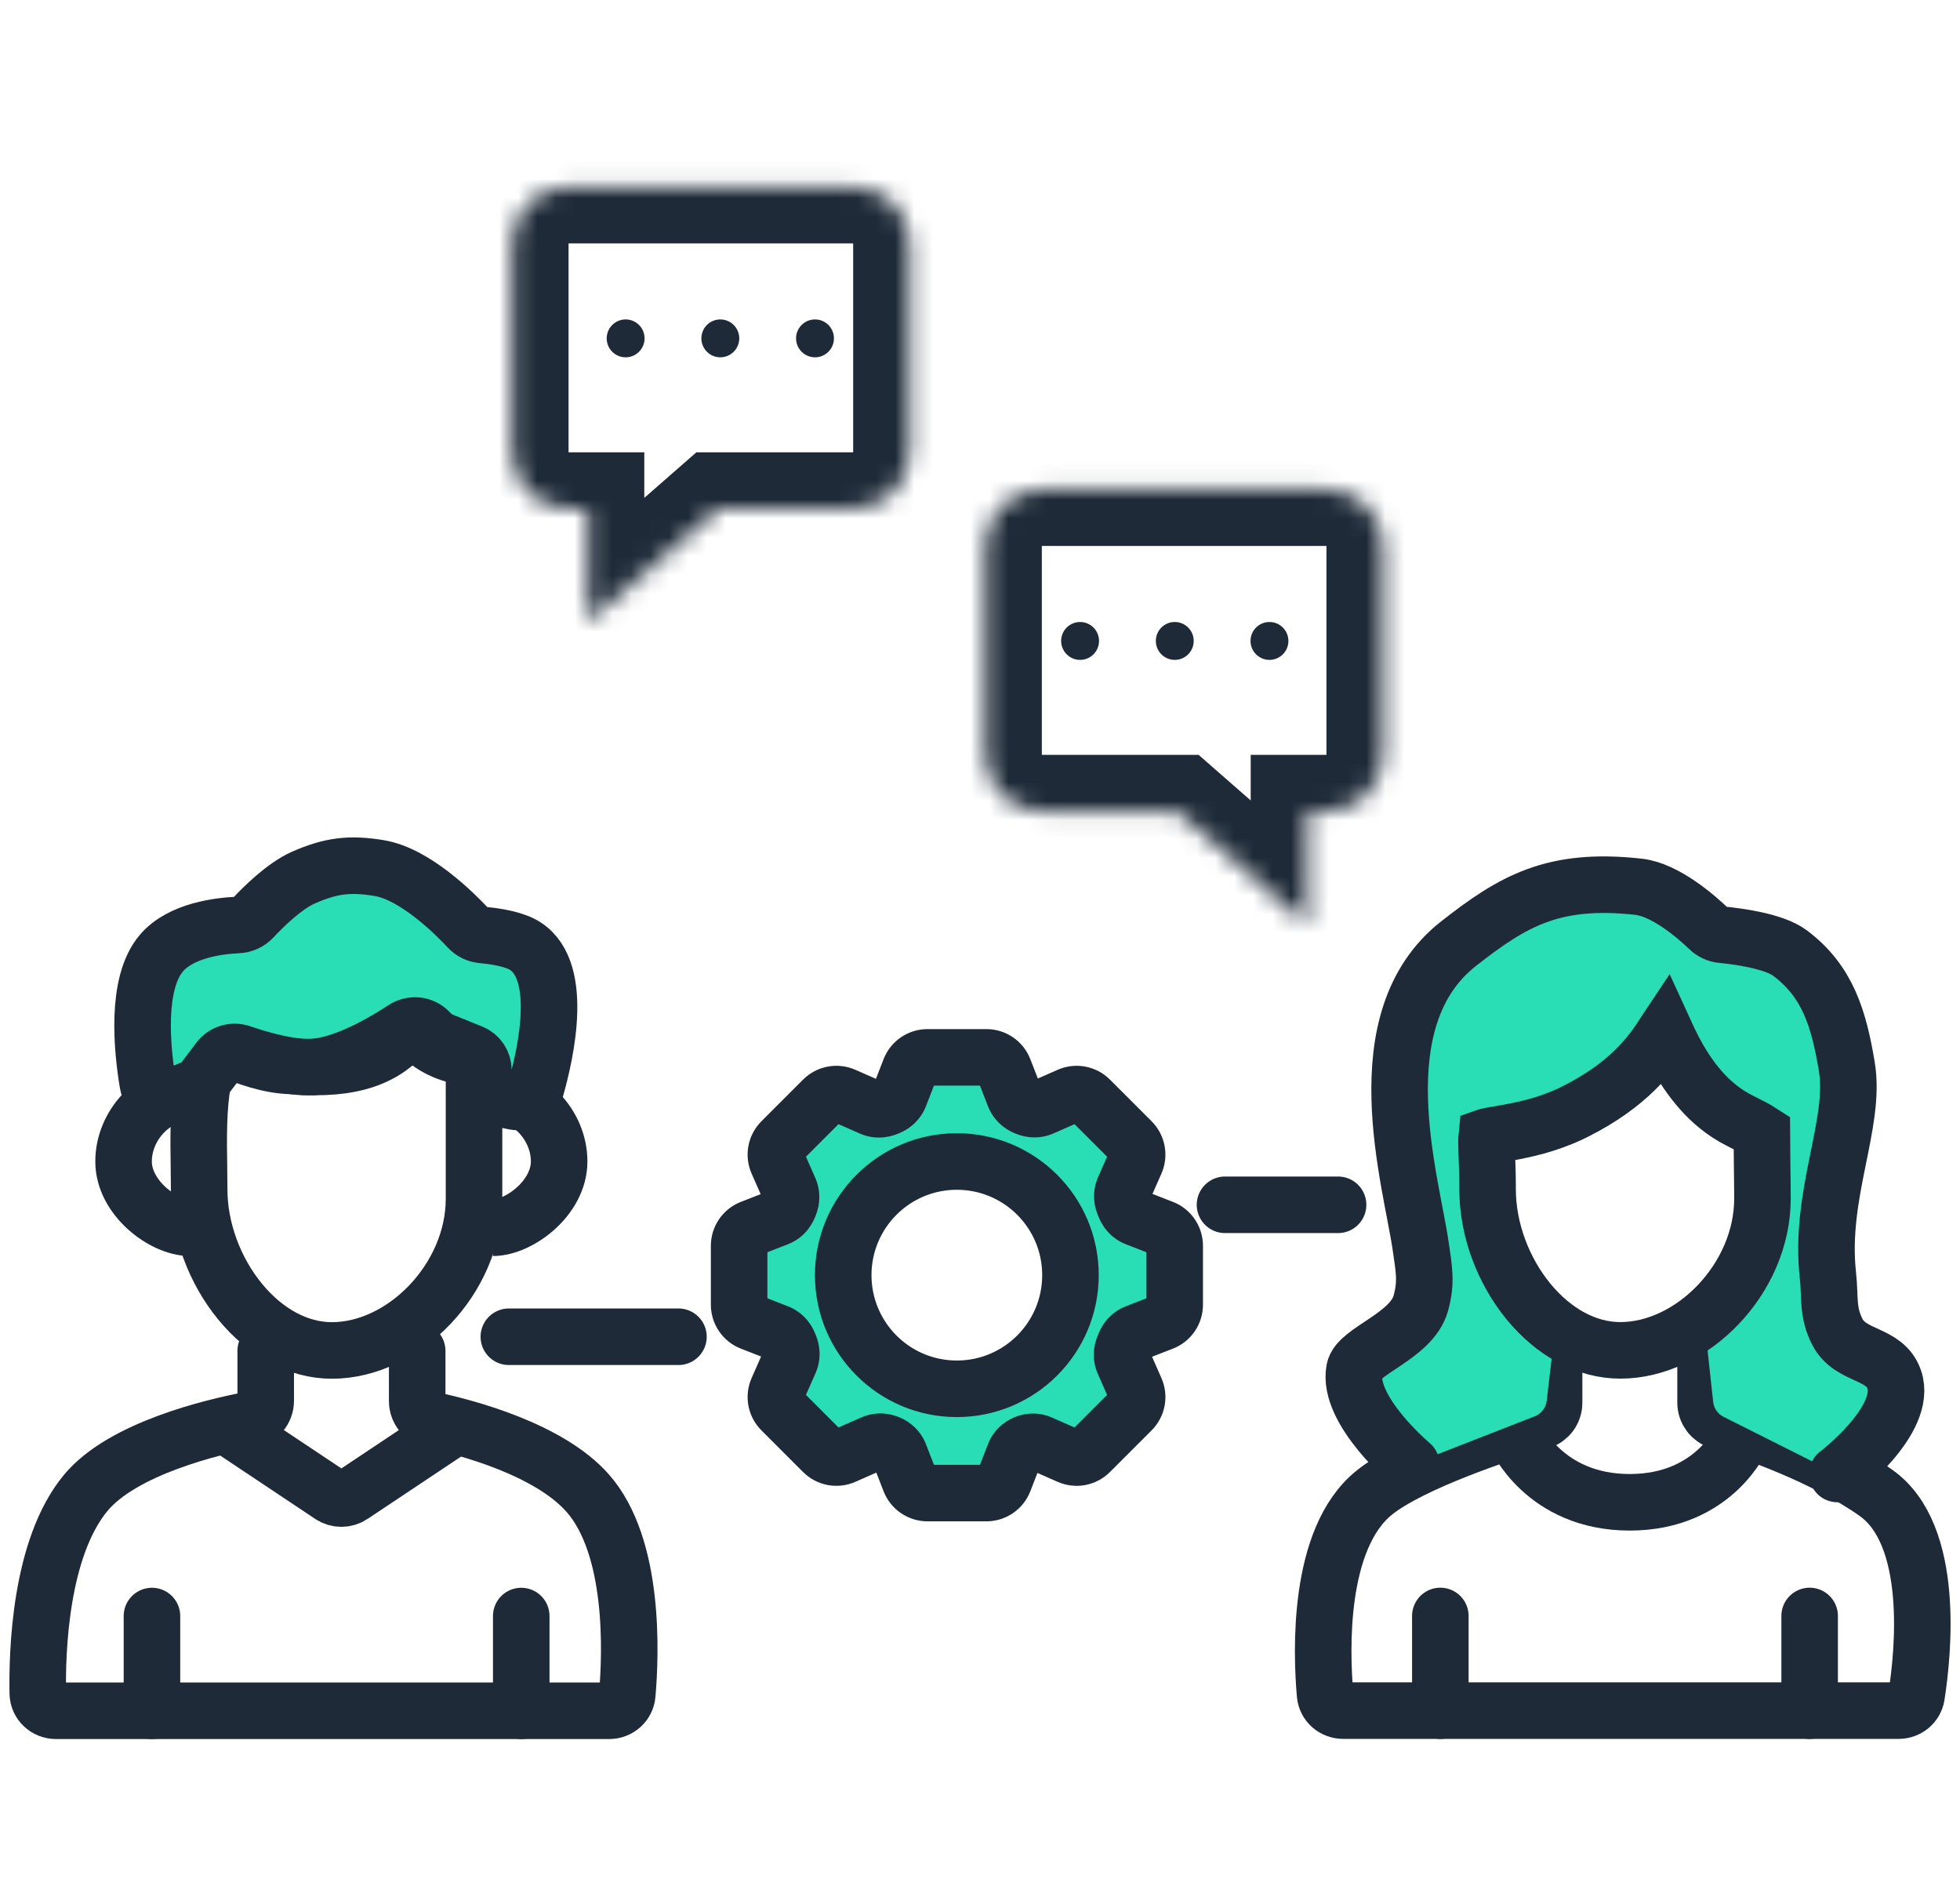
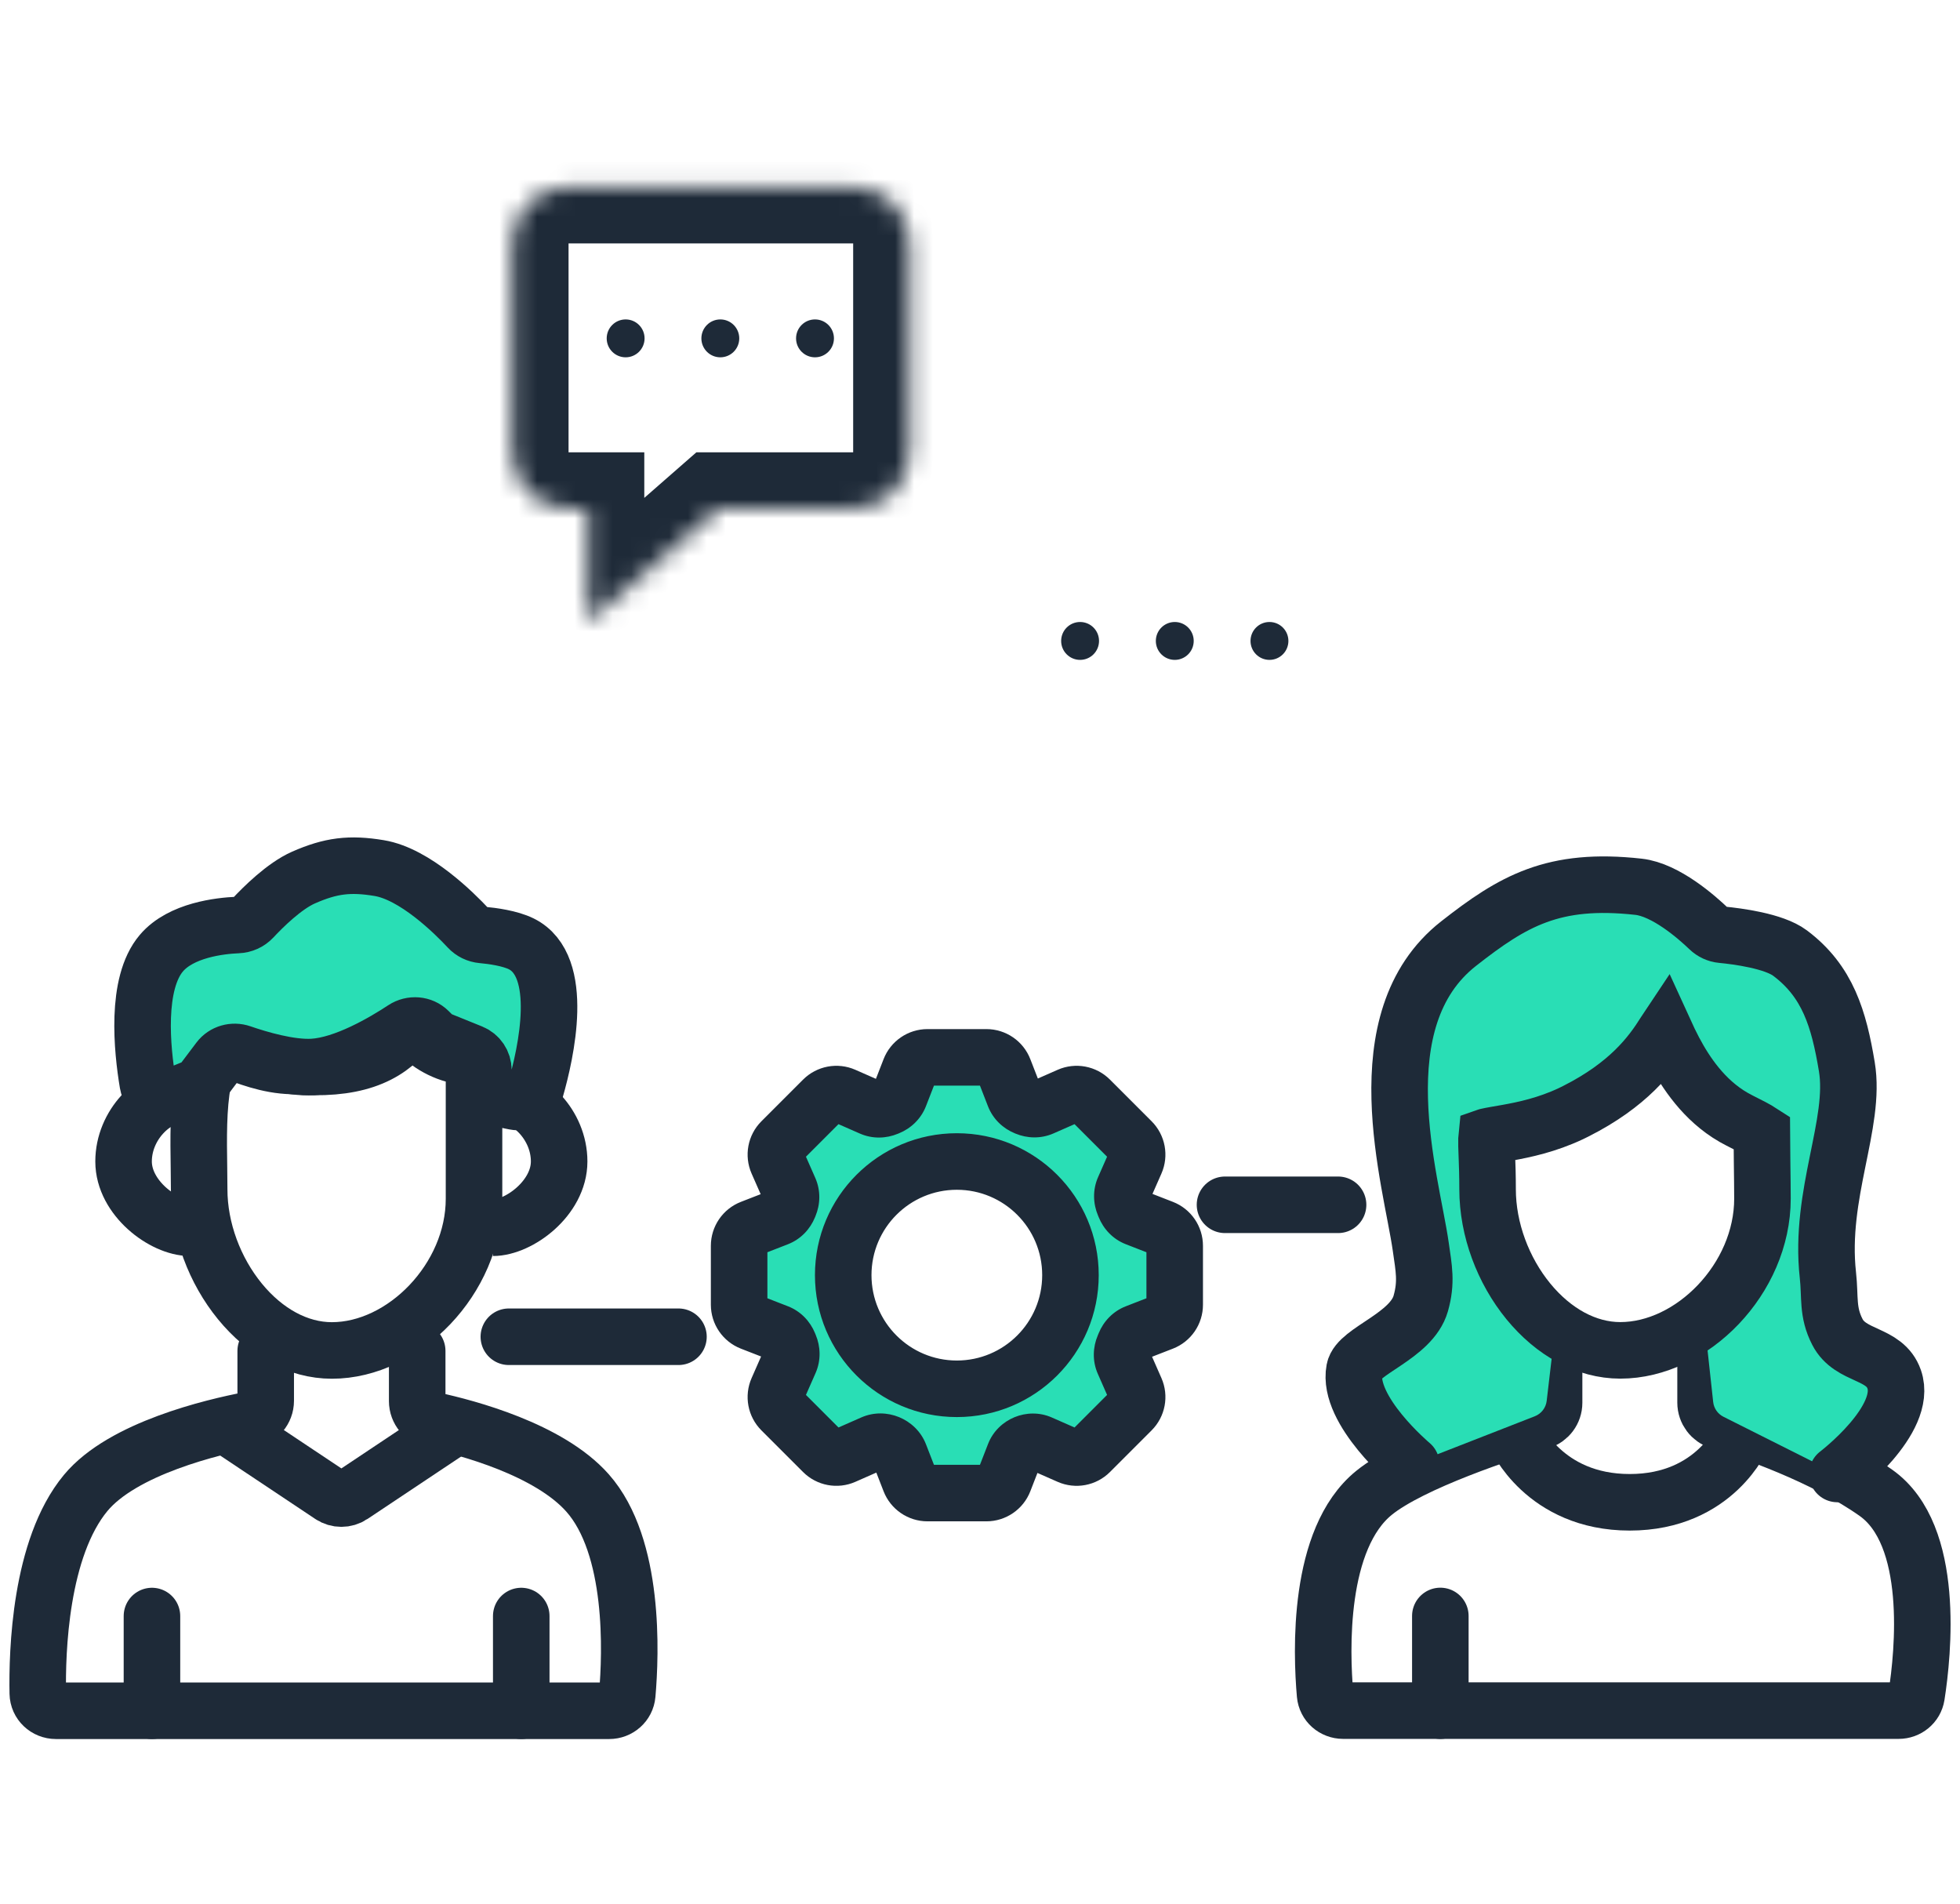
<svg xmlns="http://www.w3.org/2000/svg" width="104" height="101" viewBox="0 0 104 101" fill="none">
  <path fill-rule="evenodd" clip-rule="evenodd" d="M54.416 58.733C54.146 58.623 53.927 58.414 53.821 58.142L53.272 56.73C53.123 56.346 52.753 56.092 52.34 56.092H49.214C48.802 56.092 48.432 56.345 48.282 56.73L47.734 58.139C47.628 58.411 47.408 58.62 47.138 58.73C47.114 58.739 47.09 58.749 47.066 58.759C46.798 58.871 46.496 58.878 46.23 58.761L44.782 58.124C44.405 57.958 43.964 58.041 43.673 58.333L41.462 60.543C41.171 60.835 41.088 61.276 41.254 61.653L41.889 63.096C42.006 63.362 41.999 63.665 41.887 63.933C41.876 63.96 41.865 63.986 41.854 64.013C41.744 64.283 41.535 64.503 41.264 64.608L39.856 65.156C39.472 65.305 39.219 65.675 39.219 66.088V69.214C39.219 69.626 39.472 69.996 39.856 70.146L41.266 70.694C41.537 70.799 41.746 71.019 41.856 71.289C41.87 71.323 41.885 71.358 41.899 71.393C42.012 71.662 42.02 71.966 41.903 72.233L41.254 73.708C41.088 74.086 41.171 74.526 41.462 74.818L43.672 77.028C43.964 77.32 44.405 77.403 44.782 77.237L46.307 76.566C46.57 76.45 46.87 76.456 47.136 76.565C47.406 76.675 47.628 76.885 47.734 77.157L48.282 78.567C48.432 78.951 48.802 79.205 49.214 79.205H52.34C52.753 79.205 53.123 78.951 53.272 78.567L53.826 77.142C53.928 76.878 54.143 76.674 54.405 76.567C54.663 76.461 54.952 76.456 55.207 76.569L56.725 77.237C57.103 77.403 57.544 77.32 57.835 77.028L60.046 74.818C60.337 74.526 60.42 74.086 60.254 73.708L59.624 72.276C59.506 72.007 59.514 71.701 59.629 71.431C59.649 71.384 59.669 71.338 59.688 71.29C59.797 71.021 60.007 70.801 60.278 70.696L61.693 70.146C62.078 69.996 62.331 69.626 62.331 69.214V66.088C62.331 65.675 62.078 65.305 61.694 65.156L60.28 64.606C60.009 64.501 59.8 64.281 59.69 64.011C59.674 63.971 59.658 63.932 59.641 63.893C59.528 63.623 59.52 63.318 59.638 63.05L60.253 61.653C60.42 61.276 60.337 60.835 60.045 60.543L57.835 58.333C57.544 58.041 57.103 57.958 56.726 58.124L55.296 58.753C55.031 58.869 54.73 58.862 54.462 58.752L54.416 58.733ZM50.771 73.674C54.101 73.674 56.8 70.974 56.8 67.645C56.8 64.315 54.101 61.616 50.771 61.616C47.441 61.616 44.742 64.315 44.742 67.645C44.742 70.974 47.441 73.674 50.771 73.674Z" fill="#29DEB5" />
  <path d="M53.821 58.142L55.219 57.599L55.219 57.599L53.821 58.142ZM54.416 58.733L54.985 57.345L54.982 57.344L54.416 58.733ZM53.272 56.73L54.67 56.187L54.67 56.187L53.272 56.73ZM48.282 56.73L49.68 57.274V57.274L48.282 56.73ZM47.734 58.139L46.336 57.595L46.336 57.595L47.734 58.139ZM47.138 58.73L47.703 60.119L47.703 60.119L47.138 58.73ZM47.066 58.759L47.642 60.144L47.642 60.144L47.066 58.759ZM46.23 58.761L46.834 57.388H46.834L46.23 58.761ZM44.782 58.124L44.179 59.498L44.179 59.498L44.782 58.124ZM43.673 58.333L44.733 59.393V59.393L43.673 58.333ZM41.462 60.543L42.523 61.604L42.523 61.604L41.462 60.543ZM41.254 61.653L42.627 61.049L41.254 61.653ZM41.889 63.096L43.262 62.492L43.262 62.492L41.889 63.096ZM41.887 63.933L40.502 63.356L40.502 63.356L41.887 63.933ZM41.854 64.013L43.244 64.578L41.854 64.013ZM41.264 64.608L41.808 66.006L41.808 66.006L41.264 64.608ZM39.856 65.156L39.312 63.758H39.312L39.856 65.156ZM39.856 70.146L39.313 71.544H39.313L39.856 70.146ZM41.266 70.694L41.809 69.296H41.809L41.266 70.694ZM41.856 71.289L40.467 71.854L40.467 71.854L41.856 71.289ZM41.899 71.393L40.517 71.974L40.517 71.974L41.899 71.393ZM41.903 72.233L40.53 71.629L40.53 71.629L41.903 72.233ZM41.254 73.708L39.881 73.105H39.881L41.254 73.708ZM41.462 74.818L42.523 73.757L42.523 73.757L41.462 74.818ZM43.672 77.028L42.612 78.089L42.612 78.089L43.672 77.028ZM44.782 77.237L44.178 75.864H44.178L44.782 77.237ZM46.307 76.566L45.702 75.193L45.702 75.193L46.307 76.566ZM47.136 76.565L47.704 75.176L47.704 75.176L47.136 76.565ZM47.734 77.157L46.336 77.701L47.734 77.157ZM48.282 78.567L49.68 78.023L48.282 78.567ZM53.272 78.567L51.874 78.023L53.272 78.567ZM53.826 77.142L55.224 77.685L55.224 77.685L53.826 77.142ZM54.405 76.567L53.837 75.178L53.837 75.178L54.405 76.567ZM55.207 76.569L55.811 75.196L55.207 76.569ZM56.725 77.237L56.121 78.61L56.121 78.61L56.725 77.237ZM60.254 73.708L61.627 73.105V73.105L60.254 73.708ZM59.624 72.276L60.997 71.672V71.672L59.624 72.276ZM59.629 71.431L58.249 70.844L58.249 70.844L59.629 71.431ZM59.688 71.29L58.298 70.725V70.725L59.688 71.29ZM60.278 70.696L60.821 72.094L60.278 70.696ZM61.693 70.146L62.236 71.544H62.237L61.693 70.146ZM61.694 65.156L61.15 66.554V66.554L61.694 65.156ZM60.28 64.606L59.736 66.004L59.736 66.004L60.28 64.606ZM59.69 64.011L61.081 63.448L61.081 63.448L59.69 64.011ZM59.641 63.893L58.259 64.474L58.259 64.474L59.641 63.893ZM59.638 63.05L61.011 63.655L61.011 63.655L59.638 63.05ZM60.253 61.653L58.881 61.048L58.881 61.048L60.253 61.653ZM60.045 60.543L58.985 61.604L58.985 61.604L60.045 60.543ZM57.835 58.333L56.774 59.393L56.774 59.393L57.835 58.333ZM56.726 58.124L57.329 59.498V59.498L56.726 58.124ZM55.296 58.753L54.693 57.38L54.693 57.38L55.296 58.753ZM54.462 58.752L55.035 57.365L55.032 57.364L54.462 58.752ZM53.821 58.142L52.423 58.686C52.691 59.376 53.234 59.871 53.85 60.122L54.416 58.733L54.982 57.344C55.059 57.375 55.162 57.452 55.219 57.599L53.821 58.142ZM53.272 56.73L51.874 57.273L52.423 58.686L53.821 58.142L55.219 57.599L54.67 56.187L53.272 56.73ZM52.34 56.092V57.592C52.134 57.592 51.949 57.466 51.874 57.273L53.272 56.73L54.67 56.187C54.297 55.225 53.371 54.592 52.34 54.592V56.092ZM49.214 56.092V57.592H52.34V56.092V54.592H49.214V56.092ZM48.282 56.73L49.68 57.274C49.605 57.466 49.42 57.592 49.214 57.592V56.092V54.592C48.183 54.592 47.258 55.225 46.884 56.186L48.282 56.73ZM47.734 58.139L49.132 58.683L49.68 57.274L48.282 56.73L46.884 56.186L46.336 57.595L47.734 58.139ZM47.138 58.73L47.703 60.119C48.32 59.869 48.863 59.373 49.132 58.683L47.734 58.139L46.336 57.595C46.393 57.448 46.497 57.371 46.574 57.34L47.138 58.73ZM47.066 58.759L47.642 60.144C47.662 60.136 47.682 60.128 47.703 60.119L47.138 58.73L46.574 57.34C46.546 57.351 46.518 57.362 46.49 57.374L47.066 58.759ZM46.23 58.761L45.626 60.134C46.302 60.431 47.032 60.398 47.642 60.144L47.066 58.759L46.49 57.374C46.564 57.343 46.69 57.324 46.834 57.388L46.23 58.761ZM44.782 58.124L44.179 59.498L45.626 60.134L46.23 58.761L46.834 57.388L45.386 56.751L44.782 58.124ZM43.673 58.333L44.733 59.393C44.588 59.539 44.367 59.581 44.179 59.498L44.782 58.124L45.386 56.751C44.442 56.336 43.341 56.543 42.612 57.272L43.673 58.333ZM41.462 60.543L42.523 61.604L44.733 59.393L43.673 58.333L42.612 57.272L40.401 59.483L41.462 60.543ZM41.254 61.653L42.627 61.049C42.71 61.238 42.669 61.458 42.523 61.604L41.462 60.543L40.401 59.483C39.672 60.212 39.466 61.313 39.881 62.257L41.254 61.653ZM41.889 63.096L43.262 62.492L42.627 61.049L41.254 61.653L39.881 62.257L40.516 63.7L41.889 63.096ZM41.887 63.933L43.271 64.51C43.526 63.9 43.559 63.169 43.262 62.492L41.889 63.096L40.516 63.7C40.452 63.556 40.472 63.43 40.502 63.356L41.887 63.933ZM41.854 64.013L43.244 64.578C43.253 64.555 43.262 64.533 43.271 64.51L41.887 63.933L40.502 63.356C40.489 63.387 40.477 63.417 40.464 63.448L41.854 64.013ZM41.264 64.608L41.808 66.006C42.498 65.738 42.993 65.194 43.244 64.578L41.854 64.013L40.464 63.448C40.496 63.371 40.573 63.268 40.72 63.21L41.264 64.608ZM39.856 65.156L40.4 66.554L41.808 66.006L41.264 64.608L40.72 63.21L39.312 63.758L39.856 65.156ZM39.219 66.088H40.719C40.719 66.294 40.592 66.479 40.4 66.554L39.856 65.156L39.312 63.758C38.352 64.132 37.719 65.057 37.719 66.088H39.219ZM39.219 69.214H40.719V66.088H39.219H37.719V69.214H39.219ZM39.856 70.146L40.4 68.748C40.592 68.823 40.719 69.007 40.719 69.214H39.219H37.719C37.719 70.245 38.352 71.17 39.313 71.544L39.856 70.146ZM41.266 70.694L41.809 69.296L40.4 68.748L39.856 70.146L39.313 71.544L40.722 72.092L41.266 70.694ZM41.856 71.289L43.246 70.723C42.995 70.107 42.499 69.564 41.809 69.296L41.266 70.694L40.722 72.092C40.575 72.034 40.498 71.931 40.467 71.854L41.856 71.289ZM41.899 71.393L43.282 70.811C43.27 70.782 43.258 70.753 43.246 70.723L41.856 71.289L40.467 71.854C40.483 71.894 40.5 71.934 40.517 71.974L41.899 71.393ZM41.903 72.233L43.276 72.837C43.575 72.157 43.539 71.423 43.282 70.811L41.899 71.393L40.517 71.974C40.486 71.9 40.466 71.774 40.53 71.629L41.903 72.233ZM41.254 73.708L42.627 74.312L43.276 72.837L41.903 72.233L40.53 71.629L39.881 73.105L41.254 73.708ZM41.462 74.818L42.523 73.757C42.669 73.903 42.71 74.124 42.627 74.312L41.254 73.708L39.881 73.105C39.466 74.048 39.672 75.15 40.401 75.879L41.462 74.818ZM43.672 77.028L44.733 75.968L42.523 73.757L41.462 74.818L40.401 75.879L42.612 78.089L43.672 77.028ZM44.782 77.237L44.178 75.864C44.367 75.781 44.587 75.822 44.733 75.968L43.672 77.028L42.612 78.089C43.341 78.818 44.443 79.025 45.387 78.609L44.782 77.237ZM46.307 76.566L45.702 75.193L44.178 75.864L44.782 77.237L45.387 78.609L46.911 77.938L46.307 76.566ZM47.136 76.565L47.704 75.176C47.098 74.928 46.373 74.898 45.702 75.193L46.307 76.566L46.911 77.938C46.767 78.002 46.642 77.983 46.568 77.953L47.136 76.565ZM47.734 77.157L49.132 76.613C48.862 75.919 48.314 75.426 47.704 75.176L47.136 76.565L46.568 77.953C46.498 77.924 46.395 77.852 46.336 77.701L47.734 77.157ZM48.282 78.567L49.68 78.023L49.132 76.613L47.734 77.157L46.336 77.701L46.884 79.111L48.282 78.567ZM49.214 79.205V77.705C49.42 77.705 49.605 77.831 49.68 78.023L48.282 78.567L46.884 79.111C47.258 80.072 48.183 80.705 49.214 80.705V79.205ZM52.34 79.205V77.705H49.214V79.205V80.705H52.34V79.205ZM53.272 78.567L51.874 78.023C51.949 77.831 52.134 77.705 52.34 77.705V79.205V80.705C53.371 80.705 54.297 80.071 54.67 79.11L53.272 78.567ZM53.826 77.142L52.428 76.599L51.874 78.023L53.272 78.567L54.67 79.11L55.224 77.685L53.826 77.142ZM54.405 76.567L53.837 75.178C53.231 75.426 52.693 75.915 52.428 76.599L53.826 77.142L55.224 77.685C55.163 77.841 55.054 77.922 54.973 77.955L54.405 76.567ZM55.207 76.569L55.811 75.196C55.153 74.906 54.439 74.932 53.837 75.178L54.405 76.567L54.973 77.955C54.886 77.99 54.751 78.007 54.603 77.942L55.207 76.569ZM56.725 77.237L57.33 75.864L55.811 75.196L55.207 76.569L54.603 77.942L56.121 78.61L56.725 77.237ZM57.835 77.028L56.775 75.968C56.92 75.822 57.141 75.781 57.33 75.864L56.725 77.237L56.121 78.61C57.065 79.025 58.167 78.818 58.896 78.089L57.835 77.028ZM60.046 74.818L58.985 73.757L56.775 75.968L57.835 77.028L58.896 78.089L61.106 75.879L60.046 74.818ZM60.254 73.708L58.881 74.312C58.798 74.124 58.839 73.903 58.985 73.757L60.046 74.818L61.106 75.879C61.835 75.15 62.042 74.048 61.627 73.105L60.254 73.708ZM59.624 72.276L58.251 72.879L58.881 74.312L60.254 73.708L61.627 73.105L60.997 71.672L59.624 72.276ZM59.629 71.431L58.249 70.844C57.988 71.457 57.95 72.196 58.251 72.879L59.624 72.276L60.997 71.672C61.061 71.818 61.041 71.945 61.009 72.018L59.629 71.431ZM59.688 71.29L58.298 70.725C58.282 70.765 58.266 70.804 58.249 70.844L59.629 71.431L61.009 72.018C61.032 71.964 61.055 71.91 61.077 71.856L59.688 71.29ZM60.278 70.696L59.735 69.298C59.045 69.566 58.549 70.108 58.298 70.725L59.688 71.29L61.077 71.856C61.046 71.933 60.968 72.037 60.821 72.094L60.278 70.696ZM61.693 70.146L61.15 68.748L59.735 69.298L60.278 70.696L60.821 72.094L62.236 71.544L61.693 70.146ZM62.331 69.214H60.831C60.831 69.007 60.958 68.822 61.15 68.748L61.693 70.146L62.237 71.544C63.198 71.17 63.831 70.245 63.831 69.214H62.331ZM62.331 66.088H60.831V69.214H62.331H63.831V66.088H62.331ZM61.694 65.156L61.15 66.554C60.958 66.479 60.831 66.294 60.831 66.088H62.331H63.831C63.831 65.057 63.198 64.132 62.237 63.758L61.694 65.156ZM60.28 64.606L59.736 66.004L61.15 66.554L61.694 65.156L62.237 63.758L60.824 63.208L60.28 64.606ZM59.69 64.011L58.3 64.573C58.55 65.192 59.046 65.736 59.736 66.004L60.28 64.606L60.824 63.208C60.971 63.266 61.049 63.369 61.081 63.448L59.69 64.011ZM59.641 63.893L58.259 64.474C58.273 64.507 58.286 64.54 58.3 64.573L59.69 64.011L61.081 63.448C61.062 63.403 61.043 63.357 61.024 63.311L59.641 63.893ZM59.638 63.05L58.265 62.446C57.965 63.127 58.002 63.862 58.259 64.474L59.641 63.893L61.024 63.311C61.055 63.384 61.075 63.51 61.011 63.655L59.638 63.05ZM60.253 61.653L58.881 61.048L58.265 62.446L59.638 63.05L61.011 63.655L61.626 62.258L60.253 61.653ZM60.045 60.543L58.985 61.604C58.839 61.458 58.797 61.237 58.881 61.048L60.253 61.653L61.626 62.258C62.042 61.314 61.835 60.212 61.106 59.482L60.045 60.543ZM57.835 58.333L56.774 59.393L58.985 61.604L60.045 60.543L61.106 59.482L58.896 57.272L57.835 58.333ZM56.726 58.124L57.329 59.498C57.141 59.58 56.92 59.539 56.774 59.393L57.835 58.333L58.896 57.272C58.167 56.543 57.066 56.336 56.122 56.751L56.726 58.124ZM55.296 58.753L55.9 60.126L57.329 59.498L56.726 58.124L56.122 56.751L54.693 57.38L55.296 58.753ZM54.462 58.752L53.889 60.138C54.498 60.39 55.226 60.422 55.9 60.126L55.296 58.753L54.693 57.38C54.836 57.316 54.962 57.335 55.035 57.365L54.462 58.752ZM54.416 58.733L53.846 60.12L53.893 60.139L54.462 58.752L55.032 57.364L54.985 57.345L54.416 58.733ZM56.8 67.645H55.3C55.3 70.146 53.272 72.174 50.771 72.174V73.674V75.174C54.929 75.174 58.3 71.803 58.3 67.645H56.8ZM50.771 61.616V63.116C53.272 63.116 55.3 65.143 55.3 67.645H56.8H58.3C58.3 63.486 54.929 60.116 50.771 60.116V61.616ZM44.742 67.645H46.242C46.242 65.143 48.27 63.116 50.771 63.116V61.616V60.116C46.613 60.116 43.242 63.486 43.242 67.645H44.742ZM50.771 73.674V72.174C48.27 72.174 46.242 70.146 46.242 67.645H44.742H43.242C43.242 71.803 46.613 75.174 50.771 75.174V73.674Z" fill="#1E2A38" />
  <mask id="path-3-inside-1_2073_20726" fill="white">
    <path d="M45.27 9.913C46.926 9.913 48.27 11.256 48.27 12.913V23.995C48.27 25.651 46.926 26.994 45.27 26.995H38.077L31.186 33.024V26.995H30.168C28.511 26.995 27.168 25.651 27.168 23.995V12.913C27.168 11.256 28.511 9.913 30.168 9.913H45.27Z" />
  </mask>
  <path d="M45.27 9.913L45.27 6.913H45.27V9.913ZM48.27 12.913H51.27V12.913L48.27 12.913ZM45.27 26.995V29.995H45.27L45.27 26.995ZM38.077 26.995V23.995H36.95L36.102 24.737L38.077 26.995ZM31.186 33.024H28.186V39.635L33.162 35.282L31.186 33.024ZM31.186 26.995H34.187V23.995H31.186V26.995ZM30.168 26.995L30.168 29.995H30.168V26.995ZM30.168 9.913V6.913V9.913ZM45.27 9.913L45.269 12.913L45.27 12.913L48.27 12.913L51.27 12.913C51.27 9.599 48.583 6.913 45.27 6.913L45.27 9.913ZM48.27 12.913H45.27V23.995H48.27H51.27V12.913H48.27ZM48.27 23.995H45.27H45.269L45.27 26.995L45.27 29.995C48.583 29.994 51.27 27.308 51.27 23.995H48.27ZM45.27 26.995V23.995H38.077V26.995V29.995H45.27V26.995ZM38.077 26.995L36.102 24.737L29.211 30.766L31.186 33.024L33.162 35.282L40.053 29.252L38.077 26.995ZM31.186 33.024H34.187V26.995H31.186H28.186V33.024H31.186ZM31.186 26.995V23.995H30.168V26.995V29.995H31.186V26.995ZM30.168 26.995L30.168 23.995H30.168H27.168H24.168C24.168 27.308 26.854 29.995 30.168 29.995L30.168 26.995ZM27.168 23.995H30.168V12.913H27.168H24.168V23.995H27.168ZM27.168 12.913H30.168V9.913V6.913C26.854 6.913 24.168 9.599 24.168 12.913H27.168ZM30.168 9.913V12.913H45.27V9.913V6.913H30.168V9.913Z" fill="#1E2A38" mask="url(#path-3-inside-1_2073_20726)" />
  <circle cx="33.197" cy="17.95" r="1.005" fill="#1E2A38" />
  <circle cx="38.221" cy="17.95" r="1.005" fill="#1E2A38" />
  <circle cx="43.245" cy="17.95" r="1.005" fill="#1E2A38" />
  <mask id="path-8-inside-2_2073_20726" fill="white">
-     <path d="M55.281 25.963C53.624 25.963 52.281 27.307 52.281 28.963V40.045C52.281 41.702 53.624 43.045 55.281 43.045H62.474L69.364 49.075V43.045H70.383C72.04 43.045 73.383 41.702 73.383 40.045V28.963C73.383 27.306 72.04 25.963 70.383 25.963H55.281Z" />
-   </mask>
-   <path d="M55.281 25.963L55.281 22.963H55.281V25.963ZM52.281 28.963H49.281V28.963L52.281 28.963ZM55.281 43.045V46.045H55.281L55.281 43.045ZM62.474 43.045V40.045H63.601L64.449 40.788L62.474 43.045ZM69.364 49.075H72.364V55.686L67.389 51.332L69.364 49.075ZM69.364 43.045H66.364V40.045H69.364V43.045ZM70.383 43.045L70.383 46.045H70.383V43.045ZM70.383 25.963V22.963V25.963ZM55.281 25.963L55.282 28.963L55.281 28.963L52.281 28.963L49.281 28.963C49.281 25.649 51.968 22.964 55.281 22.963L55.281 25.963ZM52.281 28.963H55.281V40.045H52.281H49.281V28.963H52.281ZM52.281 40.045H55.281H55.282L55.281 43.045L55.281 46.045C51.968 46.045 49.281 43.359 49.281 40.045H52.281ZM55.281 43.045V40.045H62.474V43.045V46.045H55.281V43.045ZM62.474 43.045L64.449 40.788L71.34 46.817L69.364 49.075L67.389 51.332L60.498 45.303L62.474 43.045ZM69.364 49.075H66.364V43.045H69.364H72.364V49.075H69.364ZM69.364 43.045V40.045H70.383V43.045V46.045H69.364V43.045ZM70.383 43.045L70.383 40.045H70.383H73.383H76.383C76.383 43.359 73.697 46.045 70.383 46.045L70.383 43.045ZM73.383 40.045H70.383V28.963H73.383H76.383V40.045H73.383ZM73.383 28.963H70.383V25.963V22.963C73.697 22.963 76.383 25.65 76.383 28.963H73.383ZM70.383 25.963V28.963H55.281V25.963V22.963H70.383V25.963Z" fill="#1E2A38" mask="url(#path-8-inside-2_2073_20726)" />
+     </mask>
+   <path d="M55.281 25.963H55.281V25.963ZM52.281 28.963H49.281V28.963L52.281 28.963ZM55.281 43.045V46.045H55.281L55.281 43.045ZM62.474 43.045V40.045H63.601L64.449 40.788L62.474 43.045ZM69.364 49.075H72.364V55.686L67.389 51.332L69.364 49.075ZM69.364 43.045H66.364V40.045H69.364V43.045ZM70.383 43.045L70.383 46.045H70.383V43.045ZM70.383 25.963V22.963V25.963ZM55.281 25.963L55.282 28.963L55.281 28.963L52.281 28.963L49.281 28.963C49.281 25.649 51.968 22.964 55.281 22.963L55.281 25.963ZM52.281 28.963H55.281V40.045H52.281H49.281V28.963H52.281ZM52.281 40.045H55.281H55.282L55.281 43.045L55.281 46.045C51.968 46.045 49.281 43.359 49.281 40.045H52.281ZM55.281 43.045V40.045H62.474V43.045V46.045H55.281V43.045ZM62.474 43.045L64.449 40.788L71.34 46.817L69.364 49.075L67.389 51.332L60.498 45.303L62.474 43.045ZM69.364 49.075H66.364V43.045H69.364H72.364V49.075H69.364ZM69.364 43.045V40.045H70.383V43.045V46.045H69.364V43.045ZM70.383 43.045L70.383 40.045H70.383H73.383H76.383C76.383 43.359 73.697 46.045 70.383 46.045L70.383 43.045ZM73.383 40.045H70.383V28.963H73.383H76.383V40.045H73.383ZM73.383 28.963H70.383V25.963V22.963C73.697 22.963 76.383 25.65 76.383 28.963H73.383ZM70.383 25.963V28.963H55.281V25.963V22.963H70.383V25.963Z" fill="#1E2A38" mask="url(#path-8-inside-2_2073_20726)" />
  <circle cx="1.005" cy="1.005" r="1.005" transform="matrix(-1 0 0 1 68.364 32.996)" fill="#1E2A38" />
  <circle cx="1.005" cy="1.005" r="1.005" transform="matrix(-1 0 0 1 63.34 32.996)" fill="#1E2A38" />
  <circle cx="1.005" cy="1.005" r="1.005" transform="matrix(-1 0 0 1 58.316 32.996)" fill="#1E2A38" />
  <path d="M21.786 54.433C21.966 54.625 22.159 54.822 22.355 54.992C23.009 55.553 23.923 56.079 25.145 56.079C25.147 56.079 25.15 56.079 25.152 56.079V63.594C25.152 67.836 21.424 71.64 17.609 71.64C15.811 71.64 14.069 70.674 12.73 69.038C11.392 67.403 10.568 65.224 10.568 63.092C10.568 61.606 10.486 59.966 10.624 58.438C10.692 57.691 10.806 57.061 10.977 56.575C11.106 56.206 11.244 55.983 11.363 55.852L11.476 55.748C11.599 55.656 11.684 55.574 12.387 55.805C12.986 56.002 14.19 56.531 15.532 56.548C17.135 56.681 18.374 56.564 19.357 56.234C20.393 55.886 21.055 55.334 21.521 54.778C21.621 54.659 21.708 54.541 21.786 54.433Z" stroke="#1E2A38" stroke-width="3" />
  <path d="M10.073 65.131C8.686 65.131 6.557 63.556 6.557 61.614C6.557 59.672 8.184 58.097 9.571 58.097" stroke="#1E2A38" stroke-width="3" />
  <path d="M26.152 65.131C27.539 65.131 29.669 63.556 29.669 61.614C29.669 59.672 28.042 58.097 26.654 58.097" stroke="#1E2A38" stroke-width="3" />
  <path d="M10.743 57.373L11.62 56.211C11.894 55.849 12.377 55.716 12.806 55.864C13.736 56.185 15.381 56.674 16.606 56.602C18.283 56.502 20.358 55.283 21.425 54.58C21.839 54.308 22.394 54.348 22.746 54.696L22.993 54.941C23.087 55.034 23.199 55.107 23.321 55.157L25.025 55.846C25.403 55.999 25.65 56.366 25.65 56.773V57.289C25.65 57.766 25.986 58.176 26.454 58.27L27.311 58.441C27.799 58.539 28.282 58.264 28.42 57.786C28.969 55.879 30.02 51.241 27.659 50.07C27.057 49.772 26.129 49.647 25.586 49.598C25.306 49.573 25.045 49.447 24.854 49.242C24.099 48.432 22.015 46.365 20.123 46.051C18.563 45.792 17.552 45.917 16.104 46.553C15.084 47.002 13.954 48.126 13.413 48.706C13.204 48.93 12.912 49.059 12.606 49.071C11.669 49.111 9.605 49.34 8.566 50.56C7.185 52.18 7.54 55.669 7.842 57.475C7.943 58.078 8.574 58.405 9.14 58.176L10.321 57.697C10.488 57.63 10.634 57.517 10.743 57.373Z" fill="#29DEB5" stroke="#1E2A38" stroke-width="3" stroke-linecap="round" />
  <path d="M14.099 71.662V74.311C14.099 74.809 13.735 75.233 13.246 75.326C11.293 75.7 6.514 76.828 4.547 79.198C2.12 82.123 1.964 87.64 2.005 89.827C2.015 90.352 2.447 90.754 2.972 90.754H32.322C32.82 90.754 33.239 90.39 33.283 89.894C33.472 87.732 33.693 82.04 31.175 79.198C29.125 76.884 24.791 75.737 22.97 75.343C22.491 75.239 22.137 74.819 22.137 74.329V71.662" stroke="#1E2A38" stroke-width="3" stroke-linecap="round" />
  <path d="M12.085 75.681L17.559 79.33C17.895 79.554 18.333 79.554 18.669 79.33L24.143 75.681" stroke="#1E2A38" stroke-width="3" stroke-linecap="round" />
  <path d="M27.658 85.729V90.753" stroke="#1E2A38" stroke-width="3" stroke-linecap="round" />
  <path d="M8.063 85.729V90.753" stroke="#1E2A38" stroke-width="3" stroke-linecap="round" />
  <path d="M82.462 71.655V74.417C82.462 74.863 82.168 75.256 81.741 75.387C79.876 75.957 74.904 77.576 72.91 79.191C69.896 81.632 70.113 87.649 70.31 89.888C70.354 90.383 70.773 90.746 71.27 90.746H100.742C101.215 90.746 101.621 90.417 101.694 89.95C102.043 87.719 102.705 81.427 99.538 79.191C96.774 77.239 92.839 75.891 91.229 75.389C90.8 75.255 90.5 74.86 90.5 74.41V71.655" stroke="#1E2A38" stroke-width="3" stroke-linecap="round" />
  <path d="M80.411 76.182C80.411 76.182 81.918 79.695 86.475 79.695C91.032 79.695 92.469 76.182 92.469 76.182" stroke="#1E2A38" stroke-width="3" stroke-linecap="round" />
-   <path d="M96.022 85.725V90.749" stroke="#1E2A38" stroke-width="3" stroke-linecap="round" />
  <path d="M76.426 85.725V90.749" stroke="#1E2A38" stroke-width="3" stroke-linecap="round" />
  <path d="M71.868 72.665C71.553 74.335 73.536 76.432 74.445 77.293C74.711 77.544 75.096 77.607 75.436 77.474L81.439 75.131C81.783 74.997 82.025 74.683 82.069 74.316L82.451 71.061C82.481 70.801 82.409 70.539 82.249 70.332L79.208 66.404C79.072 66.229 78.999 66.013 78.999 65.792V61.113C78.999 60.693 79.262 60.317 79.657 60.173L84.323 58.477C84.439 58.434 84.546 58.371 84.639 58.289L87.662 55.645C88.109 55.254 88.796 55.336 89.138 55.822L90.838 58.237C90.919 58.353 91.025 58.45 91.147 58.522L92.966 59.598C93.292 59.791 93.481 60.152 93.454 60.53L93.017 66.648C93.005 66.822 92.948 66.989 92.852 67.133L90.7 70.353C90.57 70.548 90.512 70.783 90.538 71.017L90.903 74.371C90.939 74.709 91.145 75.005 91.448 75.157L96.935 77.912C97.276 78.083 97.684 78.046 97.972 77.796C98.962 76.936 101.091 74.841 100.507 73.168C100.002 71.721 98.193 72.019 97.493 70.655C96.948 69.594 97.122 68.827 96.99 67.641C96.514 63.333 98.498 59.603 97.995 56.588C97.574 54.061 96.991 52.066 94.981 50.559C94.123 49.916 92.189 49.666 91.355 49.586C91.102 49.562 90.865 49.451 90.681 49.275C90.034 48.654 88.384 47.202 86.942 47.042C82.421 46.54 80.281 47.795 77.397 50.056C72.243 54.097 74.885 62.617 75.387 66.134C75.553 67.299 75.708 68.016 75.387 69.148C74.893 70.888 72.057 71.66 71.868 72.665Z" fill="#29DEB5" />
  <path d="M74.884 77.689C74.884 77.689 71.462 74.821 71.868 72.665C72.057 71.66 74.893 70.888 75.387 69.148C75.708 68.016 75.553 67.299 75.387 66.134C74.885 62.617 72.243 54.097 77.397 50.056C80.281 47.795 82.421 46.54 86.942 47.042C88.384 47.202 90.034 48.654 90.681 49.275C90.865 49.451 91.102 49.562 91.355 49.586C92.189 49.666 94.123 49.916 94.981 50.559C96.991 52.066 97.574 54.061 97.995 56.588C98.498 59.603 96.514 63.333 96.99 67.641C97.122 68.827 96.948 69.594 97.493 70.655C98.193 72.019 100.002 71.721 100.507 73.168C101.261 75.328 97.493 78.192 97.493 78.192" stroke="#1E2A38" stroke-width="3" stroke-linecap="round" />
  <path d="M88.348 54.747C88.486 55.049 88.644 55.384 88.826 55.728C89.44 56.89 90.414 58.366 91.98 59.27L92.301 59.443C92.809 59.697 93.205 59.898 93.486 60.081C93.489 60.541 93.493 61.098 93.499 61.643C93.509 62.4 93.518 63.133 93.518 63.589C93.518 67.831 89.789 71.635 85.974 71.635C84.176 71.635 82.434 70.669 81.095 69.034C79.757 67.399 78.933 65.219 78.933 63.087C78.933 62.368 78.913 61.8 78.896 61.354C78.878 60.885 78.868 60.617 78.876 60.411C78.877 60.358 78.882 60.319 78.885 60.291C78.891 60.289 78.898 60.288 78.905 60.287C79.171 60.226 79.48 60.18 79.993 60.088C80.88 59.929 82.079 59.677 83.347 59.081L83.602 58.956C86.419 57.535 87.61 55.93 88.342 54.757C88.344 54.754 88.346 54.75 88.348 54.747Z" stroke="#1E2A38" stroke-width="3" />
  <path d="M27 70.913H36" stroke="#1E2A38" stroke-width="3" stroke-linecap="round" />
  <path d="M65 63.913H71" stroke="#1E2A38" stroke-width="3" stroke-linecap="round" />
</svg>